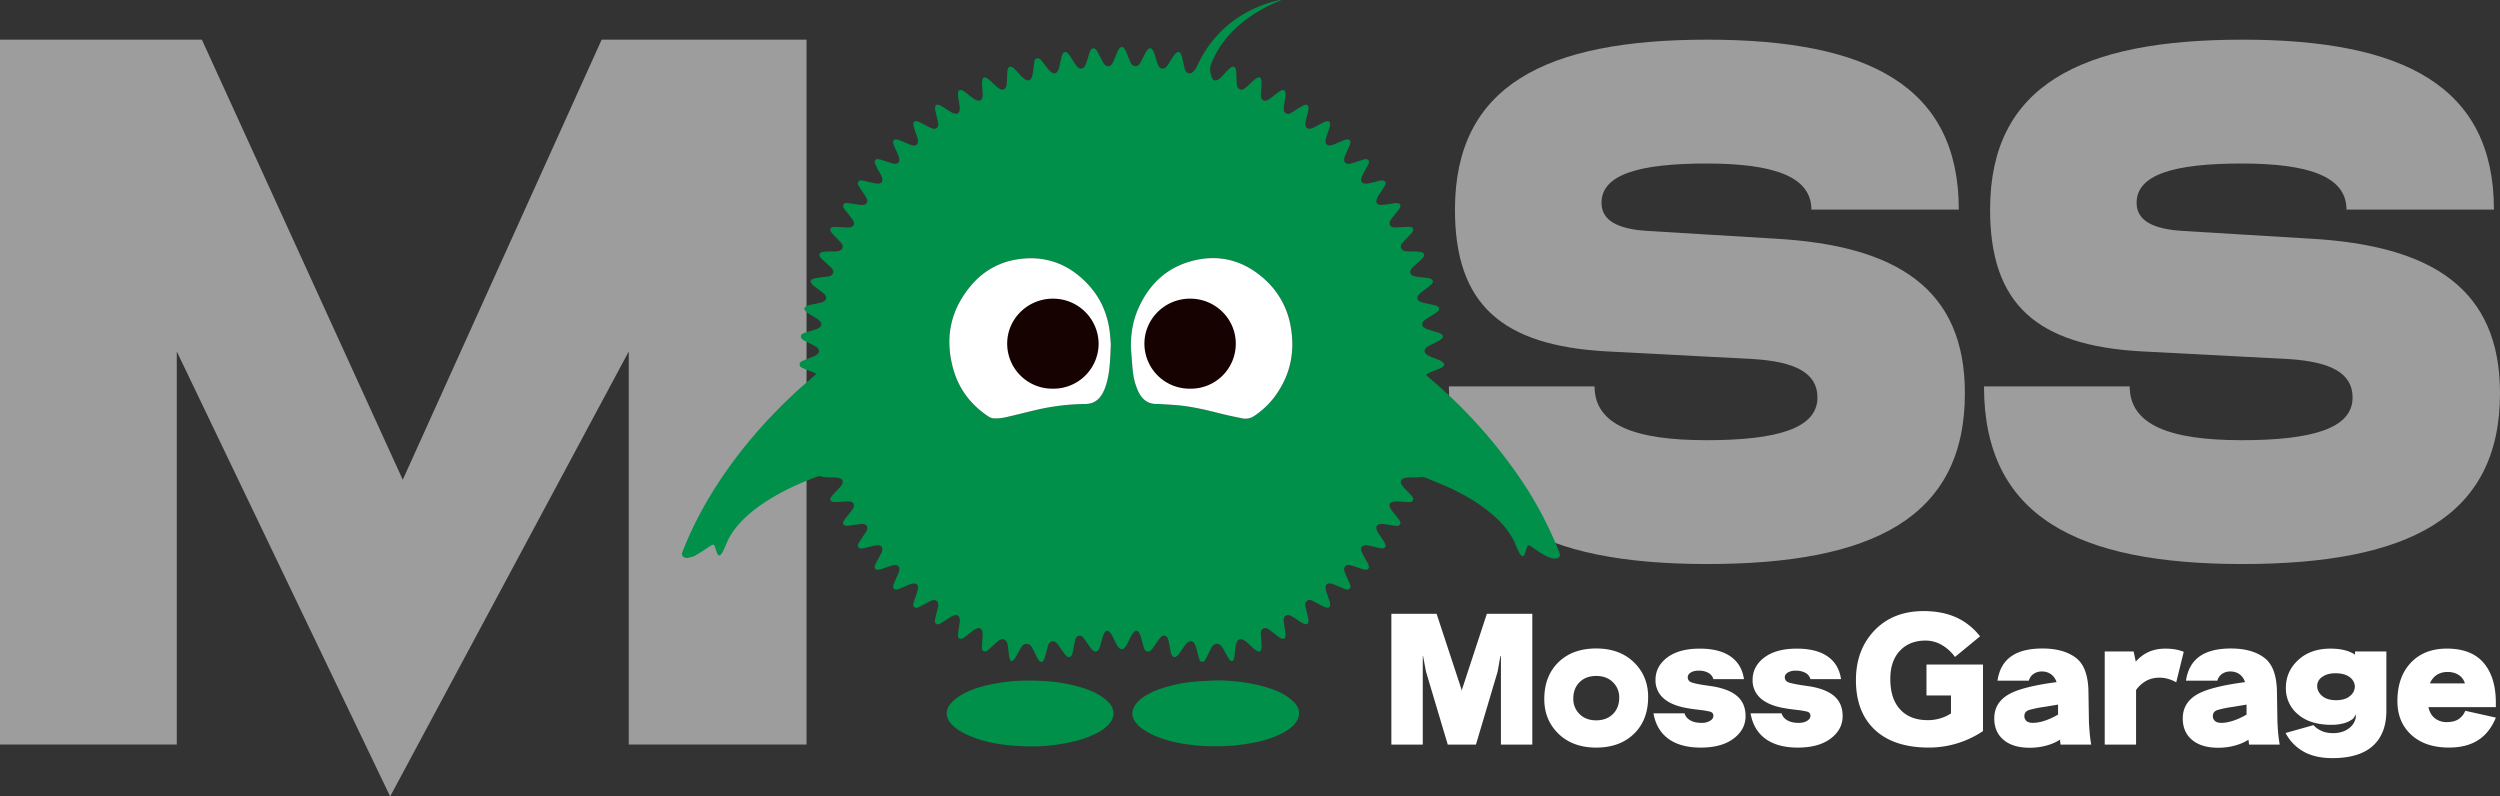
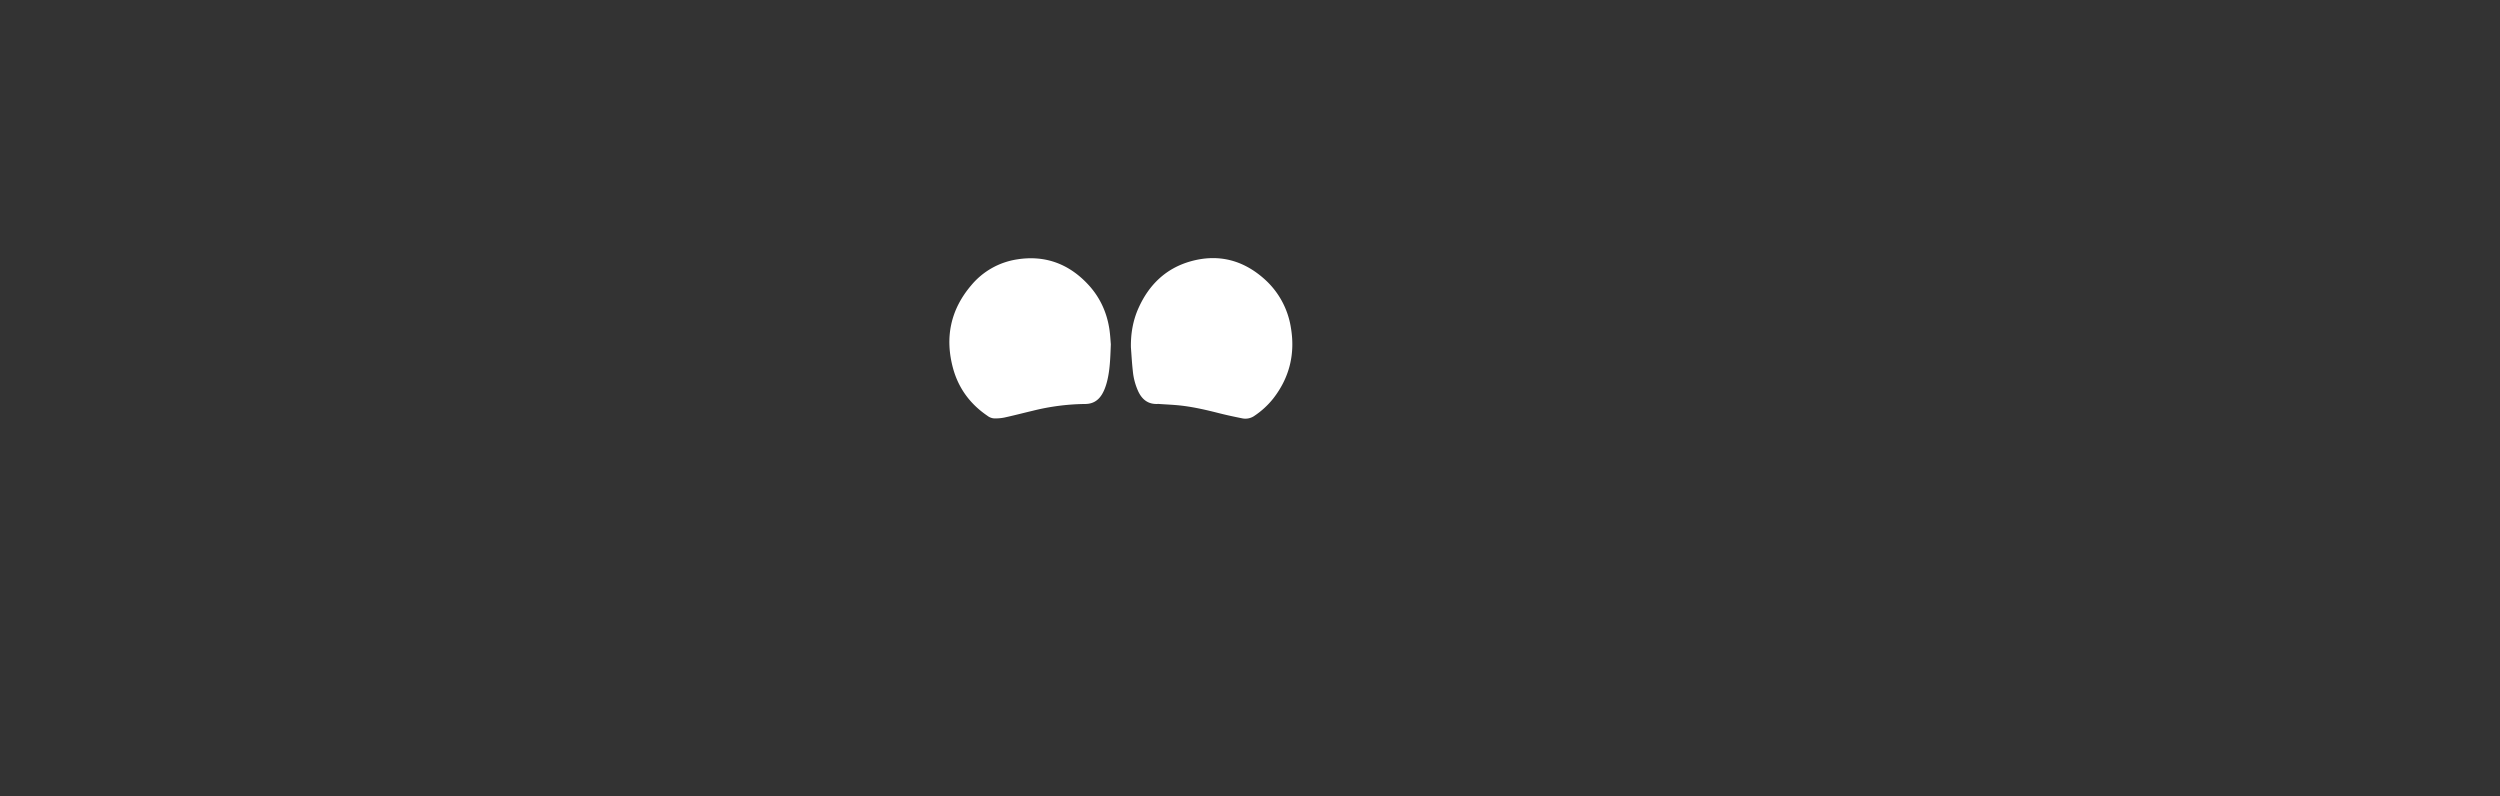
<svg xmlns="http://www.w3.org/2000/svg" width="113" height="36">
  <rect width="100%" height="100%" fill="#333333" stroke="none" />
  <g fill="none" fill-rule="evenodd">
-     <path fill="#9D9D9E" d="m27.195 1.793-8.99 19.892-9.08-19.892H0v31.859h7.99V15.886l9.645 20.113L28.42 15.886v17.766h8.036V1.793zM77.132 19.897c3.214 0 5.017-.54 5.017-1.93 0-1.12-1.02-1.62-2.902-1.738l-6.663-.348c-4.704-.269-6.82-2.123-6.82-6.406 0-5.597 4.076-7.682 11.407-7.682 7.252 0 11.367 2.085 11.367 7.682h-6.663c0-1.506-1.726-2.084-4.743-2.084-3.058 0-4.744.501-4.744 1.775 0 .81.745 1.197 2.117 1.274l5.722.347c5.528.309 8.586 2.277 8.586 6.987 0 5.636-4.195 7.72-11.642 7.72-7.487 0-11.681-2.161-11.681-8.03h6.584c0 1.738 1.803 2.433 5.058 2.433M101.319 19.897c3.214 0 5.018-.54 5.018-1.93 0-1.12-1.02-1.62-2.902-1.738l-6.663-.348c-4.704-.269-6.82-2.123-6.82-6.406 0-5.597 4.075-7.682 11.406-7.682 7.252 0 11.368 2.085 11.368 7.682h-6.664c0-1.506-1.726-2.084-4.743-2.084-3.058 0-4.744.501-4.744 1.775 0 .81.745 1.197 2.117 1.274l5.723.347c5.527.309 8.585 2.277 8.585 6.987 0 5.636-4.194 7.72-11.642 7.72-7.487 0-11.681-2.161-11.681-8.03h6.585c0 1.738 1.803 2.433 5.057 2.433" />
-     <path d="M51.118 15.712c.027.353.046.708.086 1.06.036.326.11.644.256.942.174.356.445.563.862.545a.588.588 0 0 1 .073 0c.34.025.681.036 1.02.077.577.069 1.141.201 1.705.345.338.086.682.158 1.024.227.2.04.389.001.561-.117.319-.219.605-.47.84-.773.746-.954 1.003-2.03.803-3.21a3.707 3.707 0 0 0-1.242-2.235c-.947-.825-2.047-1.104-3.27-.766-1.132.313-1.898 1.06-2.37 2.105a4.103 4.103 0 0 0-.348 1.8m-.908-.16c-.013-.143-.026-.394-.06-.641a3.733 3.733 0 0 0-1.018-2.107c-.863-.897-1.924-1.28-3.17-1.078a3.36 3.36 0 0 0-2.058 1.165c-.945 1.108-1.205 2.376-.824 3.765.246.895.772 1.61 1.553 2.138a.547.547 0 0 0 .303.118c.153 0 .31-.005.457-.037.427-.093.85-.204 1.273-.306a10.085 10.085 0 0 1 2.394-.31.829.829 0 0 0 .745-.429c.107-.176.176-.367.227-.565.137-.526.153-1.066.178-1.713m-13.307 1.35c-.072-.036-.113-.057-.156-.075-.141-.059-.286-.111-.426-.172-.082-.036-.178-.071-.176-.183 0-.11.097-.145.18-.181.131-.057.267-.106.4-.16.053-.022.107-.044.156-.073.173-.106.181-.257.02-.376-.041-.03-.09-.056-.136-.08-.132-.068-.267-.13-.397-.201-.084-.046-.182-.09-.165-.208.015-.107.114-.132.2-.16.155-.05.313-.093.468-.144a.61.61 0 0 0 .177-.09c.095-.072.106-.168.03-.26a.709.709 0 0 0-.162-.14c-.124-.082-.253-.154-.378-.235a.649.649 0 0 1-.14-.12c-.06-.072-.05-.143.032-.191a.63.63 0 0 1 .187-.07c.14-.033.28-.058.422-.09a.774.774 0 0 0 .151-.043c.17-.076.199-.218.072-.354a.94.94 0 0 0-.13-.112c-.11-.084-.223-.164-.333-.25a.6.6 0 0 1-.128-.133c-.053-.078-.035-.148.053-.186a.871.871 0 0 1 .221-.056c.152-.023.304-.037.457-.057.108-.014.213-.045.25-.16.04-.115-.032-.2-.11-.273-.111-.105-.227-.205-.339-.309-.042-.038-.086-.077-.12-.122-.084-.116-.049-.212.09-.246a.973.973 0 0 1 .186-.022c.12-.005.24-.004.36-.006.038-.001.078 0 .116-.005.095-.017.196-.034.239-.134.046-.105-.008-.194-.077-.27-.106-.117-.218-.228-.325-.344-.041-.045-.084-.092-.113-.145-.063-.11-.015-.203.114-.209.134-.005.268.007.403.013.101.004.201.018.302.011.203-.013.279-.153.177-.325-.056-.093-.13-.176-.197-.262-.061-.08-.126-.157-.185-.237-.046-.062-.09-.133-.047-.21.045-.085.137-.077.219-.067.147.018.293.046.44.068.067.009.135.017.201.015.182-.007.257-.124.19-.29-.022-.053-.054-.101-.085-.148-.084-.128-.172-.253-.252-.382-.043-.071-.1-.152-.034-.235.063-.08.155-.058.242-.037.148.035.297.074.447.105.07.016.143.025.214.022.127-.005.194-.085.173-.21a.665.665 0 0 0-.066-.185c-.065-.127-.139-.25-.205-.375a.826.826 0 0 1-.065-.157c-.033-.12.038-.197.163-.176.07.01.139.035.208.056.147.047.291.098.439.14a.341.341 0 0 0 .155.009c.091-.017.145-.08.14-.171a.667.667 0 0 0-.047-.205c-.056-.14-.123-.277-.182-.417a.63.63 0 0 1-.049-.162c-.01-.092.04-.147.135-.14a.59.59 0 0 1 .18.043c.134.053.263.114.397.168a.825.825 0 0 0 .192.058c.127.019.217-.056.217-.184a.644.644 0 0 0-.03-.18c-.046-.145-.1-.287-.146-.432a.59.59 0 0 1-.03-.166c-.001-.105.047-.146.156-.13.055.01.11.032.16.058.129.064.253.136.382.202.059.03.121.06.185.075.125.028.221-.04.237-.165a.471.471 0 0 0-.01-.155c-.035-.152-.078-.302-.111-.456a.675.675 0 0 1-.018-.195c.003-.083.05-.123.133-.107.065.012.129.04.184.073.132.08.256.168.388.247.06.036.128.067.197.08.101.02.168-.024.196-.122a.459.459 0 0 0 .015-.181c-.015-.132-.043-.262-.062-.393a1.366 1.366 0 0 1-.017-.211c.004-.158.084-.202.227-.129a.89.89 0 0 1 .13.09c.115.086.224.18.342.261a.586.586 0 0 0 .206.093c.091.019.16-.028.189-.116a.477.477 0 0 0 .024-.168c-.007-.15-.025-.301-.031-.453a.727.727 0 0 1 .018-.223c.023-.087.085-.112.166-.072.06.03.115.07.165.114.106.094.208.196.315.29a.67.67 0 0 0 .152.108c.122.06.226.017.276-.112a.347.347 0 0 0 .024-.11c.01-.174.014-.35.024-.525a.576.576 0 0 1 .028-.166c.039-.103.11-.13.204-.072a.649.649 0 0 1 .13.109c.104.107.2.218.305.324.05.05.105.098.167.13.105.057.202.03.256-.074a.73.73 0 0 0 .064-.217c.023-.153.037-.31.06-.464.01-.085.021-.179.119-.21.106-.032.17.045.228.116.101.126.196.258.299.383a.714.714 0 0 0 .156.144c.094.06.188.04.252-.052a.503.503 0 0 0 .074-.167c.04-.16.07-.323.11-.485a.583.583 0 0 1 .06-.158c.047-.078.124-.092.195-.036a.575.575 0 0 1 .114.127c.085.126.164.256.248.384a.756.756 0 0 0 .106.132c.12.111.252.092.337-.047a.78.78 0 0 0 .066-.157c.04-.121.076-.244.115-.366.01-.032.018-.063.03-.094.034-.08.06-.17.166-.176.097-.006.142.072.181.142.067.12.128.243.193.365.028.055.055.11.09.162.129.19.308.184.414-.02.075-.148.13-.305.196-.457.025-.057.048-.115.083-.165.083-.118.182-.116.263.005.031.046.053.1.075.152.053.122.099.247.153.369.05.112.094.24.246.248.15.008.21-.114.27-.224.068-.13.133-.262.204-.39a.59.59 0 0 1 .109-.149c.068-.065.142-.057.196.02a.685.685 0 0 1 .086.178c.042.12.076.243.114.366l.031.094c.038.1.084.199.208.213.123.012.194-.07.253-.159.093-.14.178-.281.271-.42a.596.596 0 0 1 .124-.136c.067-.052.14-.039.186.033.03.047.05.102.063.157.039.16.071.323.108.484.027.114.065.23.198.254.126.022.208-.064.272-.154.053-.071.096-.153.134-.234.477-1.003 1.19-1.794 2.172-2.342A5.86 5.86 0 0 1 57.839 0c.014-.002.028 0 .078 0l-.15.068c-.758.32-1.45.742-2.032 1.324-.436.437-.773.94-.996 1.515-.081.21-.027.411.042.607.044.121.159.152.274.089a.692.692 0 0 0 .155-.125c.104-.105.2-.216.302-.323a.688.688 0 0 1 .13-.11c.101-.062.175-.035.213.077.017.048.02.101.023.153.009.156.014.312.021.468l.003.057c.008.098.032.19.133.236.103.048.188-.004.262-.066.123-.105.239-.22.36-.329a.924.924 0 0 1 .16-.118c.1-.054.167-.025.194.086a.746.746 0 0 1 .01.211c-.004.132-.02.264-.027.397a.73.73 0 0 0 .007.169c.027.14.133.2.268.15a.653.653 0 0 0 .16-.096c.114-.085.224-.177.34-.263a.72.72 0 0 1 .16-.093c.096-.038.157-.002.173.101a.513.513 0 0 1 .001.142c-.021.164-.047.327-.071.491-.003.019-.01.038-.01.056-.003.092.004.183.09.24.082.056.17.033.245-.01.149-.087.291-.185.439-.274a.663.663 0 0 1 .179-.087c.11-.03.167.016.17.128a.798.798 0 0 1-.023.182c-.034.149-.073.295-.108.442a.455.455 0 0 0-.016.097c-.007.175.112.266.28.213.06-.019.115-.047.17-.075.128-.067.253-.138.381-.201a.487.487 0 0 1 .164-.048c.087-.007.125.028.126.116 0 .06-.01.123-.028.18-.045.146-.1.287-.144.431a.59.59 0 0 0-.03.195c.003.113.086.185.2.172.07-.008.14-.03.206-.057.134-.054.264-.116.398-.17a.57.57 0 0 1 .15-.043c.131-.015.19.052.16.18a.929.929 0 0 1-.058.16c-.048.113-.102.225-.15.337a1.071 1.071 0 0 0-.056.147c-.051.189.064.311.257.272.065-.013.13-.036.193-.057.146-.045.293-.093.439-.139.068-.023.135-.024.187.03.055.057.037.127.006.187-.077.153-.161.301-.24.453a.742.742 0 0 0-.077.182c-.034.153.038.24.194.242a.842.842 0 0 0 .186-.021c.15-.033.298-.071.448-.106a.495.495 0 0 1 .099-.016c.147-.004.204.074.15.209a.826.826 0 0 1-.076.136c-.075.116-.155.228-.229.344a.7.7 0 0 0-.085.18c-.035.122.03.22.159.233.079.008.162 0 .244-.01.137-.018.274-.045.411-.066.03-.004.058-.005.087-.004.168.003.23.1.138.243-.08.123-.18.233-.269.35-.05.065-.103.126-.142.197-.089.162-.018.295.17.311.104.01.21-.005.316-.009.12-.006.24-.013.359-.017.07-.002.142.006.173.077.029.068-.001.131-.044.185-.04.048-.082.093-.125.139-.094.1-.193.198-.284.301-.065.073-.12.157-.082.258.04.11.144.133.246.145.09.01.182.004.274.008.12.005.24.003.358.022.173.03.216.145.098.272-.12.129-.26.24-.388.361a.811.811 0 0 0-.133.149c-.08.127-.043.245.1.298.084.03.177.044.267.057.113.015.229.022.343.035a.777.777 0 0 1 .127.027c.159.047.194.16.07.273-.122.113-.263.206-.394.31-.054.04-.109.08-.154.129-.125.136-.096.286.078.35.13.047.27.068.405.1.093.022.19.034.28.065.167.057.19.175.053.284-.1.08-.216.141-.324.212-.087.058-.182.11-.26.177-.14.124-.12.268.046.355.063.034.134.053.202.074.123.04.249.074.371.115.055.018.11.04.155.072.083.06.09.134.02.205a.581.581 0 0 1-.14.099c-.131.07-.267.132-.398.202a.753.753 0 0 0-.166.11c-.106.1-.1.211.014.304a.651.651 0 0 0 .15.084c.141.06.285.113.427.172a.665.665 0 0 1 .16.093c.077.064.076.14-.002.206a.592.592 0 0 1-.148.084c-.142.06-.286.112-.427.173-.06.025-.114.062-.189.104.061.056.104.098.15.138a22.767 22.767 0 0 1 3.941 4.303 17.036 17.036 0 0 1 1.914 3.523c.012.03.026.061.036.093.042.134-.011.23-.152.244a.563.563 0 0 1-.254-.023 2.354 2.354 0 0 1-.398-.195c-.168-.101-.326-.22-.49-.328-.1-.067-.135-.056-.181.055-.025.061-.041.126-.063.189-.015.044-.03.09-.052.132-.046.088-.096.092-.163.014a.636.636 0 0 1-.07-.107c-.044-.085-.09-.169-.124-.257-.203-.548-.558-.99-.991-1.376-.596-.534-1.276-.942-2-1.28-.365-.17-.741-.314-1.112-.47a.495.495 0 0 0-.266-.029c-.156.02-.316.009-.475.016a.972.972 0 0 0-.227.03c-.145.041-.194.157-.123.288a.69.69 0 0 0 .111.148c.104.112.213.22.315.332.062.067.13.142.085.24-.045.094-.148.075-.232.072-.153-.005-.306-.023-.46-.027a.778.778 0 0 0-.24.026c-.108.034-.149.124-.109.227a.788.788 0 0 0 .109.183c.091.121.19.237.284.358.056.072.118.153.065.246-.05.09-.153.067-.237.058-.151-.017-.302-.048-.455-.068a.824.824 0 0 0-.214-.007c-.128.018-.19.117-.153.24a.71.71 0 0 0 .087.176c.074.117.154.23.228.345a.702.702 0 0 1 .08.15c.042.116-.01.187-.133.19a.579.579 0 0 1-.142-.018c-.15-.034-.298-.072-.447-.106a.696.696 0 0 0-.128-.019c-.207-.007-.293.11-.216.302.04.1.1.193.15.29.047.088.1.173.141.263.032.069.067.146 0 .213-.058.058-.132.047-.202.025-.161-.052-.32-.105-.48-.155-.06-.018-.12-.038-.181-.044-.147-.014-.242.085-.22.227.01.065.036.128.062.188.06.145.129.286.188.43.03.075.066.16-.007.227-.07.062-.156.035-.232.005-.15-.06-.298-.13-.45-.19a.768.768 0 0 0-.207-.053c-.12-.008-.193.059-.195.176a.588.588 0 0 0 .029.181c.043.14.095.278.14.418.017.054.032.11.035.166.007.127-.048.174-.176.145a.79.79 0 0 1-.173-.07c-.137-.07-.27-.146-.407-.215-.095-.047-.199-.09-.296-.008-.086.076-.082.176-.056.277.036.148.075.294.107.442.015.069.026.14.023.21-.005.103-.067.141-.168.11a.693.693 0 0 1-.155-.073c-.114-.07-.225-.146-.337-.218-.042-.026-.082-.053-.125-.073-.08-.037-.163-.067-.245-.01-.085.058-.1.15-.09.241.017.136.046.27.063.407.012.089.023.179.018.268-.007.12-.077.158-.188.11a.71.71 0 0 1-.146-.088c-.119-.09-.233-.183-.352-.273-.092-.07-.195-.143-.315-.083-.122.062-.117.186-.11.302.009.137.024.274.03.41a.785.785 0 0 1-.011.212c-.026.11-.095.138-.194.086a.8.8 0 0 1-.15-.109c-.106-.096-.207-.198-.316-.292a.652.652 0 0 0-.18-.112c-.104-.043-.207-.008-.257.092a.816.816 0 0 0-.066.23c-.023.15-.037.3-.054.45a.281.281 0 0 1-.004.029c-.014.064-.016.142-.093.16-.088.023-.126-.055-.163-.113-.079-.13-.15-.265-.225-.396-.034-.058-.068-.117-.112-.166-.121-.136-.278-.13-.394.012-.035.044-.062.096-.088.146-.071.14-.136.282-.21.42-.039.07-.081.153-.182.137-.088-.014-.111-.099-.131-.17-.044-.15-.078-.303-.123-.454a.803.803 0 0 0-.085-.207c-.068-.108-.183-.127-.286-.05a.625.625 0 0 0-.129.132c-.087.118-.17.241-.256.36a.668.668 0 0 1-.113.128c-.098.08-.188.06-.244-.055a.554.554 0 0 1-.038-.122c-.03-.148-.057-.297-.086-.446-.01-.05-.02-.102-.04-.15-.067-.164-.2-.193-.328-.072a.83.83 0 0 0-.1.12c-.085.121-.165.245-.253.363-.06.085-.127.181-.253.156-.115-.024-.143-.13-.171-.226-.046-.15-.08-.302-.126-.452a.628.628 0 0 0-.091-.19c-.056-.074-.133-.08-.201-.018a.672.672 0 0 0-.128.17c-.07.128-.13.263-.198.393a.668.668 0 0 1-.083.133c-.1.115-.219.114-.316-.007-.035-.044-.062-.096-.088-.145-.066-.128-.125-.257-.193-.382a.612.612 0 0 0-.107-.15c-.082-.078-.167-.07-.23.023a.637.637 0 0 0-.08.181c-.045.146-.078.293-.122.438a.583.583 0 0 1-.077.166c-.059.083-.143.097-.226.037a.58.58 0 0 1-.127-.134c-.094-.126-.179-.259-.27-.385-.066-.09-.137-.185-.267-.156-.125.026-.148.14-.171.24-.036.162-.063.326-.096.488-.018.094-.038.2-.147.225-.112.025-.172-.068-.228-.144-.096-.13-.186-.265-.281-.396-.068-.094-.146-.186-.281-.161-.13.023-.166.131-.197.237-.04.141-.073.285-.114.426a.888.888 0 0 1-.06.173c-.06.111-.145.119-.227.02a.693.693 0 0 1-.081-.132c-.066-.132-.129-.265-.197-.396-.056-.108-.12-.21-.261-.216-.15-.007-.222.094-.285.204-.077.132-.148.266-.224.398a.682.682 0 0 1-.102.136c-.062.06-.131.048-.156-.033-.03-.1-.042-.203-.057-.306-.015-.108-.023-.217-.037-.324a.47.47 0 0 0-.027-.111c-.062-.172-.206-.224-.366-.126-.052.032-.099.075-.145.117-.116.105-.23.215-.35.317-.053.047-.118.095-.194.062-.082-.037-.093-.12-.09-.195.006-.166.024-.331.033-.496a.758.758 0 0 0-.011-.197c-.03-.134-.133-.19-.261-.14a.682.682 0 0 0-.16.093c-.112.083-.219.17-.33.255-.038.03-.076.059-.117.081-.148.08-.238.034-.234-.13.003-.128.027-.254.044-.38.01-.076.03-.15.036-.225a.468.468 0 0 0-.008-.154c-.033-.126-.127-.178-.253-.137a.92.92 0 0 0-.178.091c-.13.081-.256.168-.387.248-.072.044-.155.1-.24.044-.086-.059-.06-.156-.044-.237.034-.167.081-.33.12-.497a.527.527 0 0 0 .015-.153c-.01-.14-.115-.212-.25-.176a.87.87 0 0 0-.173.071c-.136.07-.27.145-.406.215-.082.042-.178.087-.256.016-.071-.063-.041-.159-.015-.24.05-.15.103-.295.15-.445a.708.708 0 0 0 .035-.194c0-.126-.074-.192-.203-.182a.691.691 0 0 0-.193.05c-.138.055-.272.12-.41.174a.605.605 0 0 1-.18.043c-.095.006-.146-.05-.135-.141a.674.674 0 0 1 .05-.162c.059-.14.123-.278.181-.417a.6.6 0 0 0 .048-.163c.014-.146-.08-.236-.228-.218a.903.903 0 0 0-.167.041c-.133.043-.263.09-.396.131-.06.018-.122.037-.182.04-.106.004-.162-.064-.137-.165a.689.689 0 0 1 .063-.157c.07-.13.143-.258.21-.388a.605.605 0 0 0 .063-.158c.032-.143-.038-.233-.184-.238a.718.718 0 0 0-.171.017c-.155.034-.308.075-.462.11-.089.02-.188.048-.255-.035-.07-.087-.005-.172.042-.247.077-.126.162-.246.244-.369.029-.043.06-.087.08-.134.078-.178-.002-.307-.198-.305-.114.001-.229.026-.343.04-.114.014-.228.038-.341.041-.171.004-.23-.095-.139-.238.065-.105.15-.197.225-.295.061-.08.128-.155.179-.24.102-.173.03-.309-.175-.327-.084-.008-.172.005-.258.01-.14.005-.28.02-.418.015-.173-.004-.227-.108-.121-.244.095-.124.211-.231.317-.348.052-.056.106-.11.147-.174.092-.146.04-.272-.128-.315a.953.953 0 0 0-.199-.027c-.124-.005-.25 0-.374-.007a.907.907 0 0 1-.226-.038.233.233 0 0 0-.166.003c-.892.327-1.745.724-2.526 1.262-.396.273-.761.58-1.074.943-.226.262-.407.55-.536.87-.04.101-.087.2-.136.299a.652.652 0 0 1-.074.12c-.078.102-.135.097-.187-.017-.03-.07-.052-.143-.075-.215-.072-.22-.086-.222-.28-.095-.21.14-.423.28-.642.407-.093.053-.206.072-.311.102a.246.246 0 0 1-.1-.001c-.16-.02-.223-.121-.166-.267a16.25 16.25 0 0 1 1.08-2.242c1.07-1.846 2.422-3.47 3.984-4.929.283-.263.578-.513.868-.77.031-.028.066-.055.125-.103M46.518 30.764c.843-.005 1.628.084 2.39.32.282.087.556.19.803.349.14.089.277.19.392.308.308.32.303.69 0 1.014-.181.194-.407.33-.647.443-.41.192-.845.312-1.288.394a8.44 8.44 0 0 1-1.734.143c-.79-.02-1.573-.101-2.323-.365a4.352 4.352 0 0 1-.68-.305 1.847 1.847 0 0 1-.425-.335c-.282-.299-.285-.655-.009-.956.12-.133.269-.247.421-.341.408-.251.864-.387 1.33-.489a7.935 7.935 0 0 1 1.77-.18M54.957 30.753c.797.006 1.582.096 2.345.332.308.096.608.212.874.396.128.089.253.19.356.306.248.283.246.614.012.907-.136.17-.312.295-.5.4a4.516 4.516 0 0 1-1.24.446 9.066 9.066 0 0 1-2.535.168c-.716-.052-1.42-.17-2.082-.458a3.334 3.334 0 0 1-.585-.332 1.255 1.255 0 0 1-.303-.317c-.159-.23-.15-.471-.005-.709a1.31 1.31 0 0 1 .382-.38c.279-.191.588-.32.91-.422a6.666 6.666 0 0 1 1.536-.29c.279-.02.557-.031.835-.047" fill="#00904A" />
    <path d="M50.21 15.552c-.025.647-.04 1.187-.177 1.713-.053.197-.12.39-.227.565-.17.277-.411.426-.746.43a10.206 10.206 0 0 0-2.394.31c-.424.1-.847.212-1.273.304a2.082 2.082 0 0 1-.456.038.553.553 0 0 1-.305-.118c-.78-.529-1.306-1.244-1.552-2.138-.38-1.389-.122-2.657.824-3.765a3.355 3.355 0 0 1 2.057-1.165c1.247-.201 2.307.18 3.17 1.078.57.59.903 1.302 1.018 2.107.035.248.047.498.06.641M51.118 15.712c-.013-.625.09-1.23.348-1.8.472-1.045 1.238-1.792 2.37-2.105 1.223-.338 2.323-.059 3.27.766a3.707 3.707 0 0 1 1.242 2.236c.2 1.18-.057 2.255-.802 3.21a3.715 3.715 0 0 1-.84.772.709.709 0 0 1-.562.117c-.342-.069-.686-.141-1.024-.227-.564-.144-1.128-.276-1.705-.345-.339-.04-.68-.052-1.02-.076a.588.588 0 0 0-.073-.001c-.417.018-.688-.19-.862-.545a2.831 2.831 0 0 1-.256-.942c-.04-.352-.059-.707-.086-1.06" fill="#FFF" />
-     <path d="M47.591 13.5a2.055 2.055 0 0 1 2.067 2.032 2.04 2.04 0 0 1-2.06 2.036 2.037 2.037 0 0 1-2.073-2.037c0-1.121.926-2.03 2.066-2.032M55.857 15.534a2.029 2.029 0 0 1-2.059 2.034 2.039 2.039 0 0 1-2.071-2.039c.006-1.121.93-2.033 2.07-2.03 1.14.002 2.06.911 2.06 2.035" fill="#160301" />
-     <path fill="#FFF" d="M62.89 27.743h2.044l1.13 3.433.007.077.008-.077 1.127-3.433h2.054v5.914h-1.418v-4h-.025l-.124.7-.981 3.3h-1.273l-.984-3.3-.132-.7h-.014v4H62.89zM72.148 30.553c-.314 0-.564.095-.752.283-.19.19-.283.437-.283.743a.95.95 0 0 0 .283.697c.188.188.438.283.752.283.313 0 .564-.095.755-.283.19-.19.286-.437.286-.743a.94.94 0 0 0-.286-.698c-.191-.188-.442-.282-.755-.282m0-1.242c.706 0 1.274.208 1.704.624.43.417.644.94.644 1.57 0 .693-.212 1.247-.64 1.663-.426.414-.995.623-1.708.623-.706 0-1.275-.21-1.702-.623-.43-.416-.644-.939-.644-1.568 0-.694.212-1.248.638-1.665.425-.416.995-.624 1.708-.624M74.737 32.244h1.404a.496.496 0 0 0 .163.248c.142.12.343.182.6.182a.707.707 0 0 0 .399-.099c.095-.059.142-.134.142-.223 0-.098-.051-.16-.156-.187a3.6 3.6 0 0 0-.452-.076c-.08-.01-.17-.02-.267-.033a6.554 6.554 0 0 1-.32-.05c-.468-.082-.822-.232-1.062-.446a1.067 1.067 0 0 1-.359-.829c0-.407.178-.745.532-1.013.354-.266.843-.4 1.466-.4.592 0 1.057.118 1.394.353.339.237.54.578.607 1.026h-1.383a.465.465 0 0 0-.22-.28.859.859 0 0 0-.445-.102.658.658 0 0 0-.364.086c-.086.057-.13.127-.13.209 0 .125.072.21.214.249.142.041.34.08.593.118l.292.042c.51.081.889.231 1.139.45.25.217.375.517.375.898 0 .407-.18.746-.543 1.017-.36.271-.854.407-1.48.407-.609 0-1.095-.131-1.46-.394-.363-.263-.589-.647-.679-1.153M79.125 32.244h1.403a.498.498 0 0 0 .165.248c.141.12.341.182.599.182.167 0 .3-.032.399-.099.095-.059.141-.134.141-.223 0-.098-.05-.16-.154-.187a3.6 3.6 0 0 0-.453-.076l-.268-.033a6.722 6.722 0 0 1-.319-.05c-.469-.082-.823-.232-1.062-.446a1.067 1.067 0 0 1-.358-.829c0-.407.176-.745.53-1.013.355-.266.843-.4 1.467-.4.591 0 1.057.118 1.394.353.339.237.54.578.606 1.026h-1.383a.462.462 0 0 0-.22-.28.855.855 0 0 0-.443-.102.662.662 0 0 0-.366.086c-.086.057-.13.127-.13.209 0 .125.073.21.214.249.143.041.34.08.594.118l.291.042c.51.081.89.231 1.14.45.25.217.375.517.375.898 0 .407-.181.746-.543 1.017-.36.271-.854.407-1.48.407-.609 0-1.095-.131-1.46-.394-.363-.263-.59-.647-.679-1.153M89.631 30.036v3.009a4.38 4.38 0 0 1-2.445.745c-1.054 0-1.867-.267-2.44-.8-.572-.535-.858-1.283-.858-2.244 0-.917.28-1.667.838-2.25.56-.583 1.3-.875 2.222-.875.552 0 1.038.093 1.461.28.422.189.784.476 1.09.86l-1.133.932a1.989 1.989 0 0 0-.616-.552 1.462 1.462 0 0 0-.716-.187c-.483 0-.87.154-1.16.462-.288.308-.432.732-.432 1.274 0 .595.148 1.053.445 1.377.298.323.714.484 1.25.484.192 0 .377-.026.555-.079.18-.051.344-.127.493-.228v-.81h-1.108v-1.398h2.554zM93.024 32.3v-.452l-.615.102a5.188 5.188 0 0 0-.683.138c-.148.046-.224.138-.224.278a.28.28 0 0 0 .097.225c.064.056.16.082.288.082.154 0 .324-.03.514-.09.2-.063.407-.158.623-.283m1.5 1.357h-1.387a3.414 3.414 0 0 0-.028-.223c-.176.114-.38.203-.617.267a2.85 2.85 0 0 1-.75.097c-.507 0-.898-.118-1.18-.356-.28-.237-.421-.559-.421-.967 0-.49.23-.86.69-1.11.412-.223 1.12-.401 2.125-.532a.689.689 0 0 0-.249-.357.684.684 0 0 0-.412-.125.633.633 0 0 0-.382.113.523.523 0 0 0-.208.303h-1.419c.073-.488.276-.852.613-1.095.336-.24.808-.36 1.418-.36.646 0 1.155.144 1.526.432.37.287.556.82.556 1.597l.021 1.295c.022.438.056.779.104 1.021M96.44 29.447l.097.459a1.7 1.7 0 0 1 .596-.445c.221-.096.471-.143.75-.143.152 0 .296.012.432.034.137.024.266.06.39.109l-.34 1.38a1.65 1.65 0 0 0-.376-.158 1.41 1.41 0 0 0-.383-.052c-.216 0-.41.045-.586.137a1.376 1.376 0 0 0-.47.422v2.467h-1.417v-4.21h1.307zM101.544 32.3v-.452l-.615.102a5.188 5.188 0 0 0-.683.138c-.15.046-.224.138-.224.278a.28.28 0 0 0 .097.225c.064.056.16.082.288.082.154 0 .324-.03.514-.09.2-.063.407-.158.623-.283m1.5 1.357h-1.387a3.414 3.414 0 0 0-.028-.223c-.176.114-.38.203-.617.267a2.853 2.853 0 0 1-.752.097c-.505 0-.896-.118-1.179-.356-.28-.237-.42-.559-.42-.967 0-.49.23-.86.69-1.11.412-.223 1.12-.401 2.124-.532a.687.687 0 0 0-.248-.357.686.686 0 0 0-.412-.125.633.633 0 0 0-.382.113.523.523 0 0 0-.208.303h-1.419c.073-.488.275-.852.612-1.095.336-.24.81-.36 1.419-.36.646 0 1.155.144 1.525.432.371.287.557.82.557 1.597l.021 1.295c.021.438.056.779.104 1.021M106.44 31.011a.56.56 0 0 0-.248-.414c-.15-.11-.361-.166-.633-.166-.25 0-.451.058-.605.174a.48.48 0 0 0-.217.4c0 .175.075.326.224.452.15.128.36.192.633.192.27 0 .48-.064.63-.193a.555.555 0 0 0 .215-.445zm.007-1.564h1.417v2.68c0 .689-.204 1.218-.611 1.587-.41.368-1.019.553-1.826.553-.52 0-.953-.098-1.301-.292a2.064 2.064 0 0 1-.818-.843l1.263-.357c.084.101.2.186.347.256.147.07.326.106.537.108.284-.002.518-.072.702-.208a.767.767 0 0 0 .324-.502l.008-.137-.124.189c-.13.1-.277.173-.439.215a2.098 2.098 0 0 1-.542.066c-.645 0-1.149-.158-1.514-.471a1.516 1.516 0 0 1-.548-1.202c0-.495.186-.914.557-1.256.37-.343.858-.515 1.462-.515.238 0 .449.023.632.07.186.046.344.115.474.203v-.144zM109.835 30.89h1.578a.667.667 0 0 0-.28-.382.893.893 0 0 0-.498-.134.886.886 0 0 0-.488.128.817.817 0 0 0-.312.387zm2.978 1.073h-3.049c.05.22.148.388.291.502a.844.844 0 0 0 .545.174c.202 0 .373-.04.51-.122a.82.82 0 0 0 .32-.389l1.383.308c-.189.46-.458.8-.807 1.022-.348.222-.785.332-1.311.332-.717 0-1.286-.191-1.704-.575-.419-.385-.628-.892-.628-1.524 0-.726.201-1.303.603-1.731.403-.428.946-.643 1.634-.643.74 0 1.295.217 1.662.648.368.432.55 1.032.55 1.8v.198z" />
  </g>
</svg>